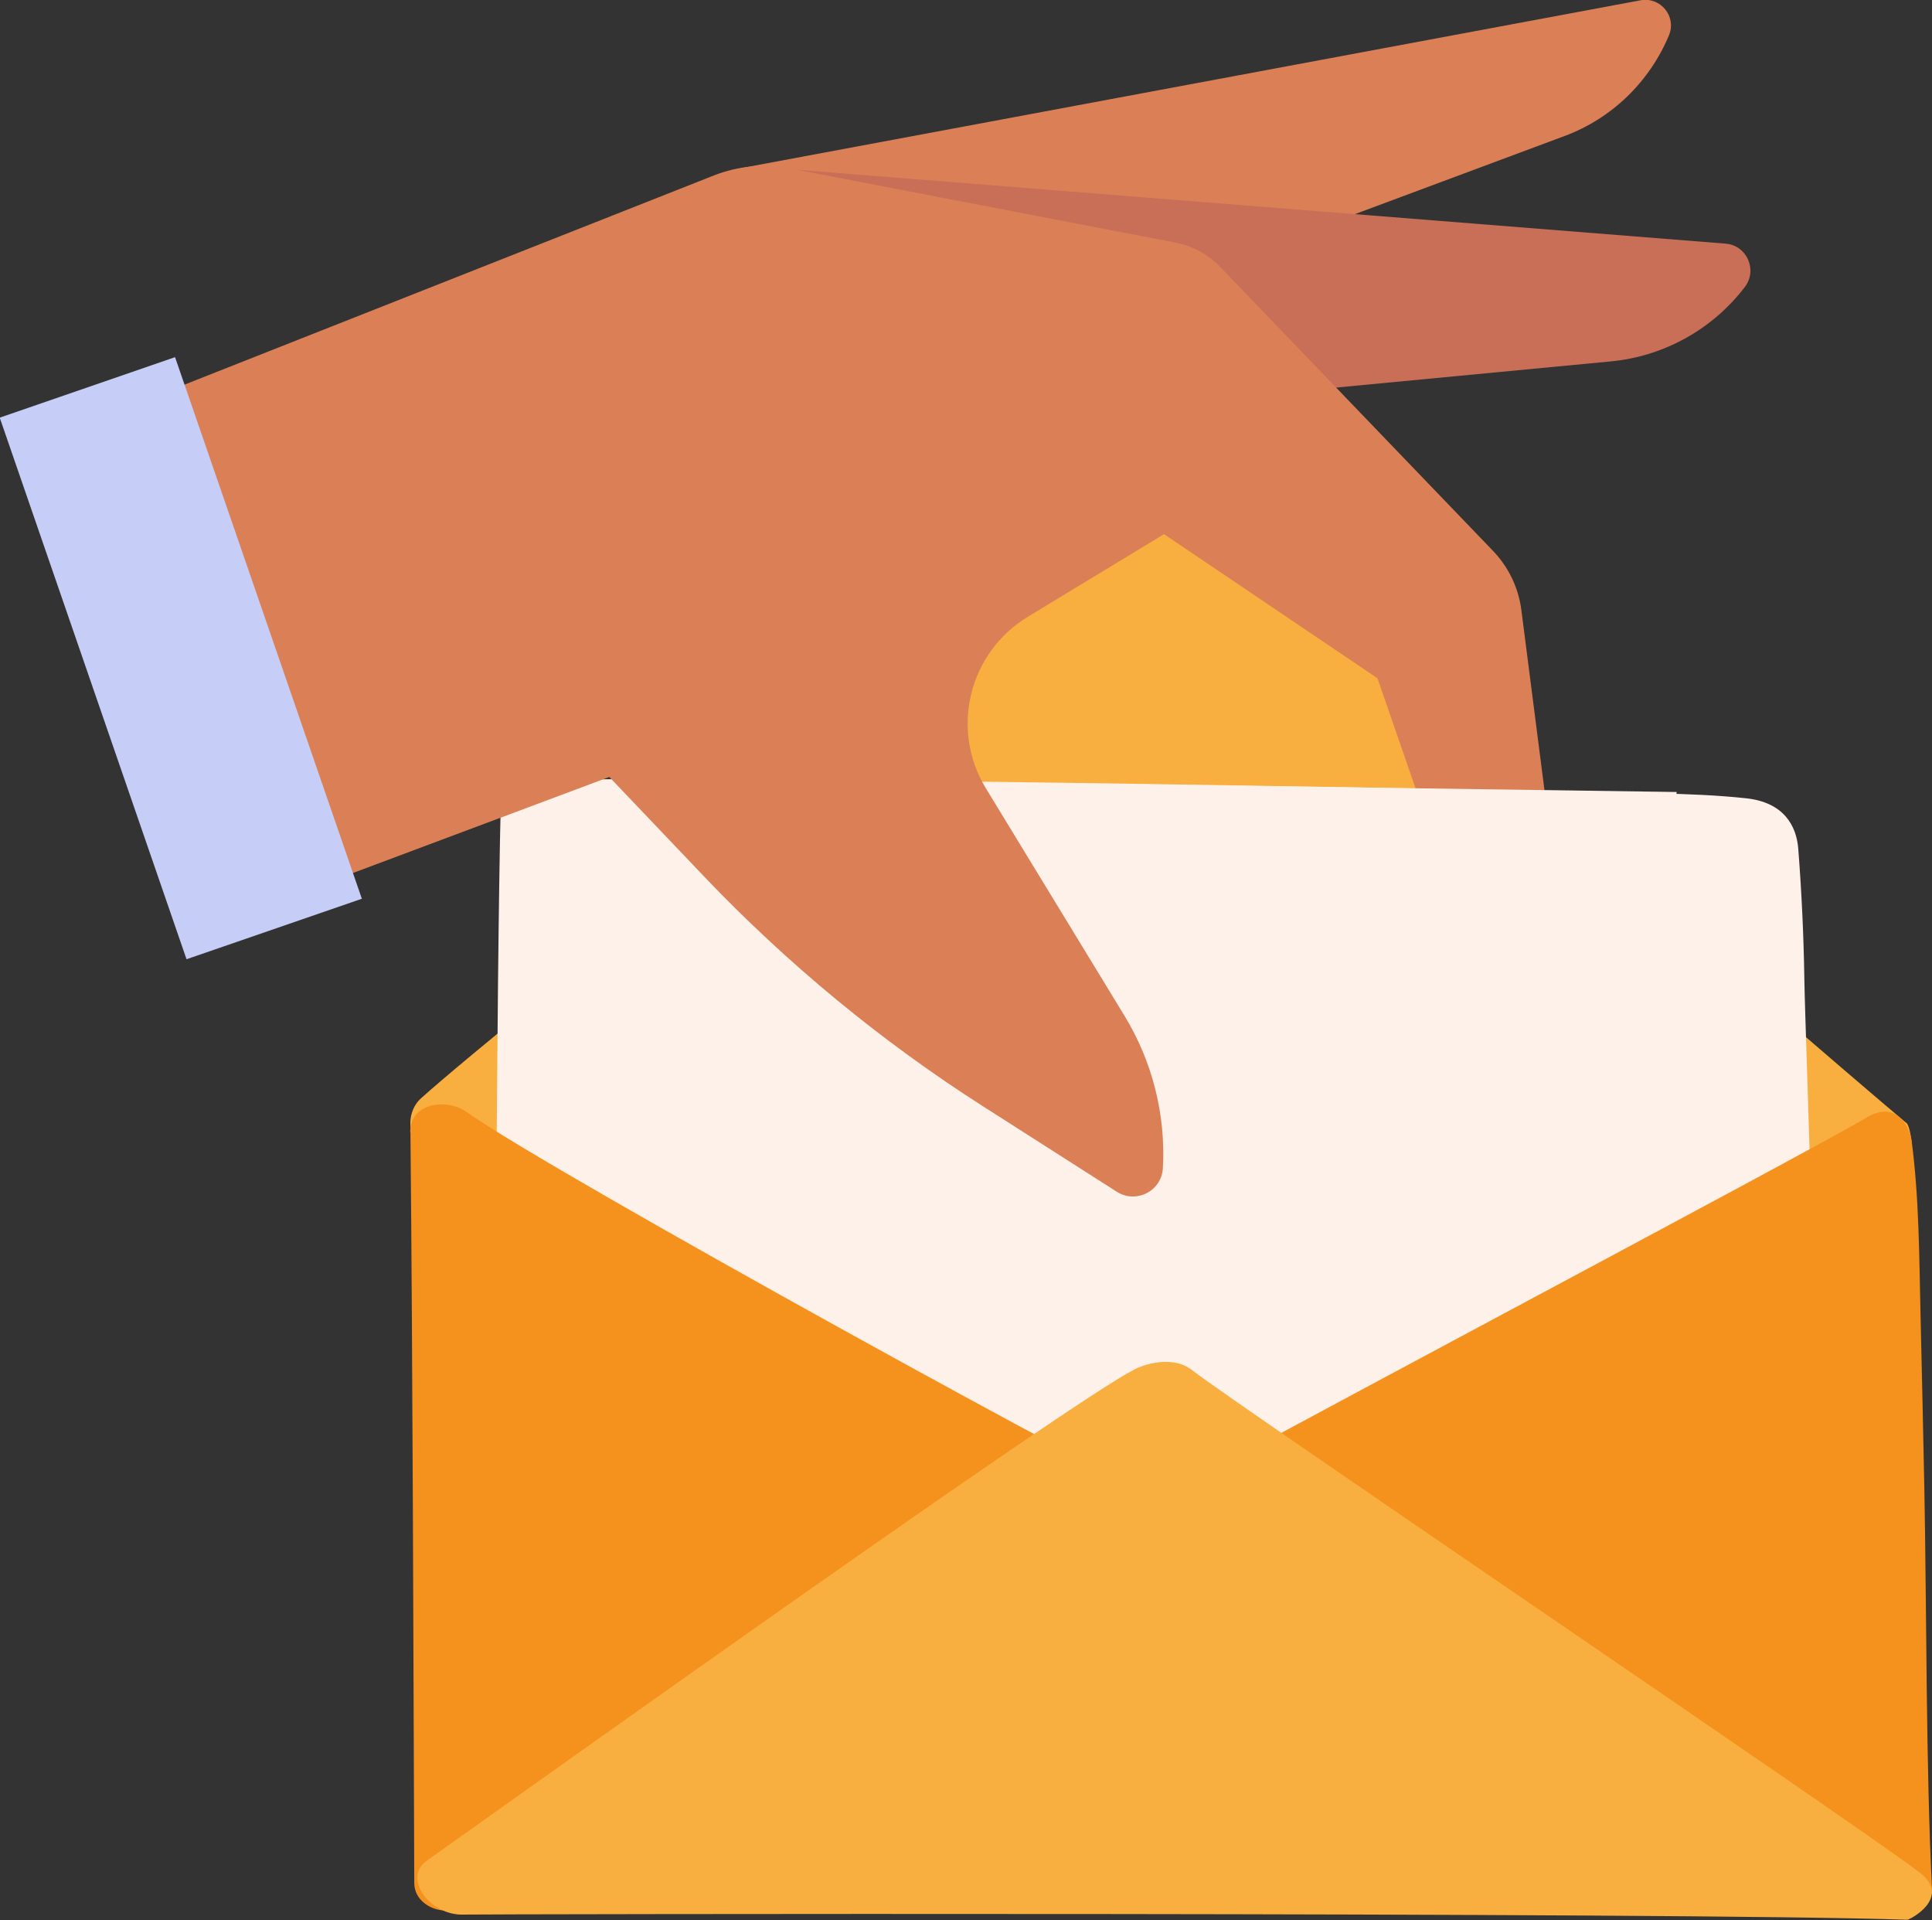
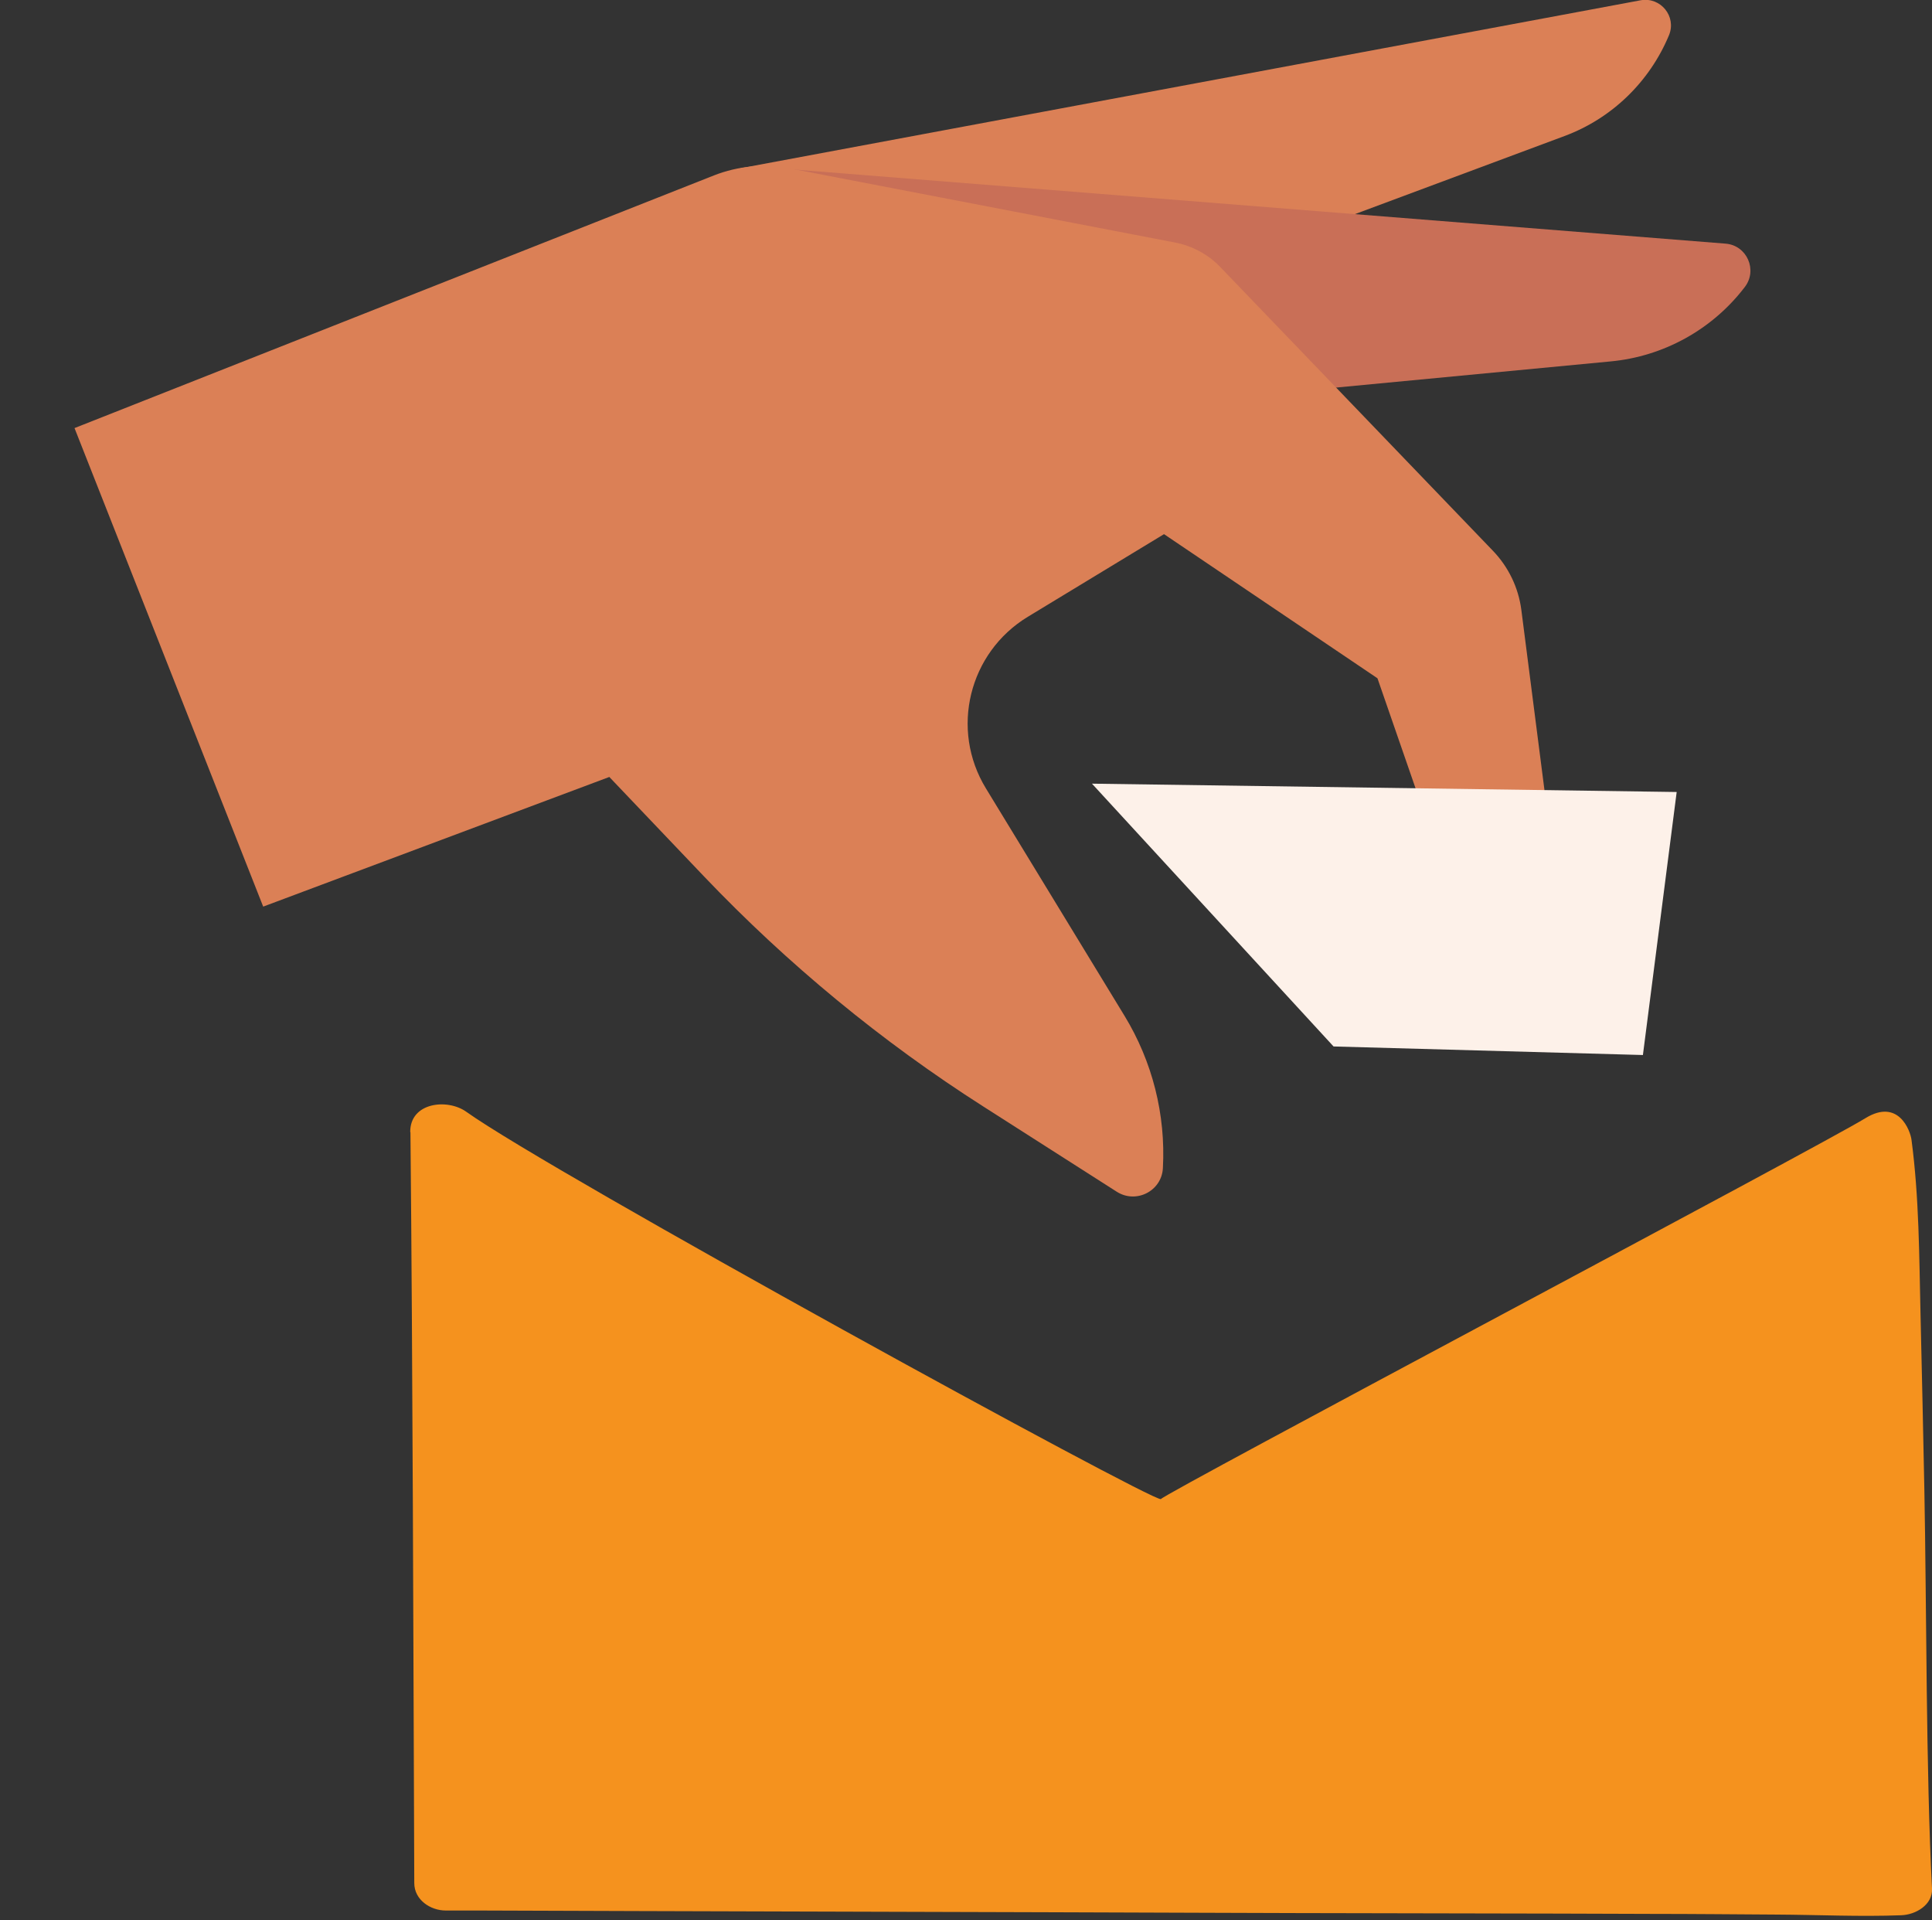
<svg xmlns="http://www.w3.org/2000/svg" viewBox="0 0 85.81 85.26">
  <rect x="0" y="0" width="85.81" height="85.26" fill="#333333" stroke="none" />
-   <path d="m18.68 50.88c2.73 2.1 28.89 26.11 31.4 28.33.67.59 34.11-26.61 34.45-26.92.64-.59.33-2.39.12-2.44-5-4.2-30.39-26.29-31.52-26.93-1.4-.79-2.87-.03-3.94.97-1.84 1.71-26.74 21.49-30.5 24.89-.58.52-.66 1.6 0 2.1z" fill="#f9ae40" />
-   <path d="m21.98 67.69c0 1.35 1.46 1.81 3.17 1.89 1.32.06 2.63.12 3.95.17 5.49.21 10.97.44 16.46.61s10.98.27 16.47.1c5.47-.17 10.93-.5 16.39-.82 1.09-.06 2.09-.48 2.14-1.31.33-4.67-.38-22.25-.42-24.87-.03-1.92-.12-3.85-.27-5.77-.08-1.03-.65-2.06-2.31-2.24-1.29-.14-2.64-.19-3.94-.22-5.5-.13-38.48-.78-49.48-.6-.93.02-1.88.44-1.9 1.15-.19 7.65-.26 30.01-.25 31.91z" fill="#fdf1e9" />
  <path d="m18.23 50.28c.1 10.37.13 22.96.17 33.34 0 .74.71 1.22 1.4 1.22h1.55c7.37.03 24.73.07 32.1.1 3.69.02 16.24.03 19.93.05 1.84 0 3.69.02 5.53.03s3.69.1 5.53.03c.64-.02 1.41-.46 1.37-1.19-.27-5.16-.24-12.56-.34-17.73-.05-2.59-.11-5.17-.17-7.76s-.06-5.18-.4-7.75c-.05-.41-.58-1.86-2.04-.97-2.01 1.24-31.19 16.69-31.3 16.92-.34.15-27.06-14.49-30.85-17.2-.84-.6-2.5-.42-2.49.9z" fill="#f5921e" />
-   <path d="m20.61 85.02c.5-.02 54.13-.12 64.1.23.12 0 1.99-.98.56-2.09-2.45-1.9-30-20.53-32.37-22.35-.68-.52-1.8-.36-2.51 0-2.93 1.49-26.42 18.26-31.44 21.82-1.09.77.16 2.46 1.66 2.39z" fill="#f9ae40" />
  <path d="m44.74 15.26 24.75-9.22c2.1-.78 3.78-2.41 4.64-4.48.34-.83-.37-1.7-1.25-1.55l-39.99 7.46z" fill="#db8056" />
  <path d="m43.7 18.7 27.83-2.65c2.36-.22 4.53-1.42 5.97-3.31.57-.75.09-1.84-.85-1.92l-43.12-3.43z" fill="#c96f57" />
  <path d="m27.07 34.51 4.2 4.41c3.71 3.89 7.88 7.33 12.41 10.22l5.92 3.78c.86.55 2-.03 2.05-1.05.13-2.38-.47-4.74-1.71-6.77l-6.15-10.09c-1.6-2.62-.76-6.03 1.86-7.62l6.05-3.67 9.48 6.4 2.94 8.49c.64 1.84 2.23 3.2 4.15 3.54.59.11 1.13-.36 1.11-.97l-1.81-14.1c-.13-.99-.57-1.9-1.26-2.62l-12.1-12.59c-.54-.57-1.25-.95-2.02-1.1l-17.11-3.29c-1.13-.22-2.3-.11-3.37.31l-28.4 11.22 8.38 21.25 15.38-5.76z" fill="#db8056" />
-   <path d="m-4.68 25.11h25.45v8.24h-25.45z" fill="#c6cdf7" transform="matrix(-.326 -.945 .945 -.326 -16.97 46.36)" />
  <path d="m59.23 46.47 13.74.38 1.5-11.68-25.97-.37z" fill="#fdf1e9" />
</svg>